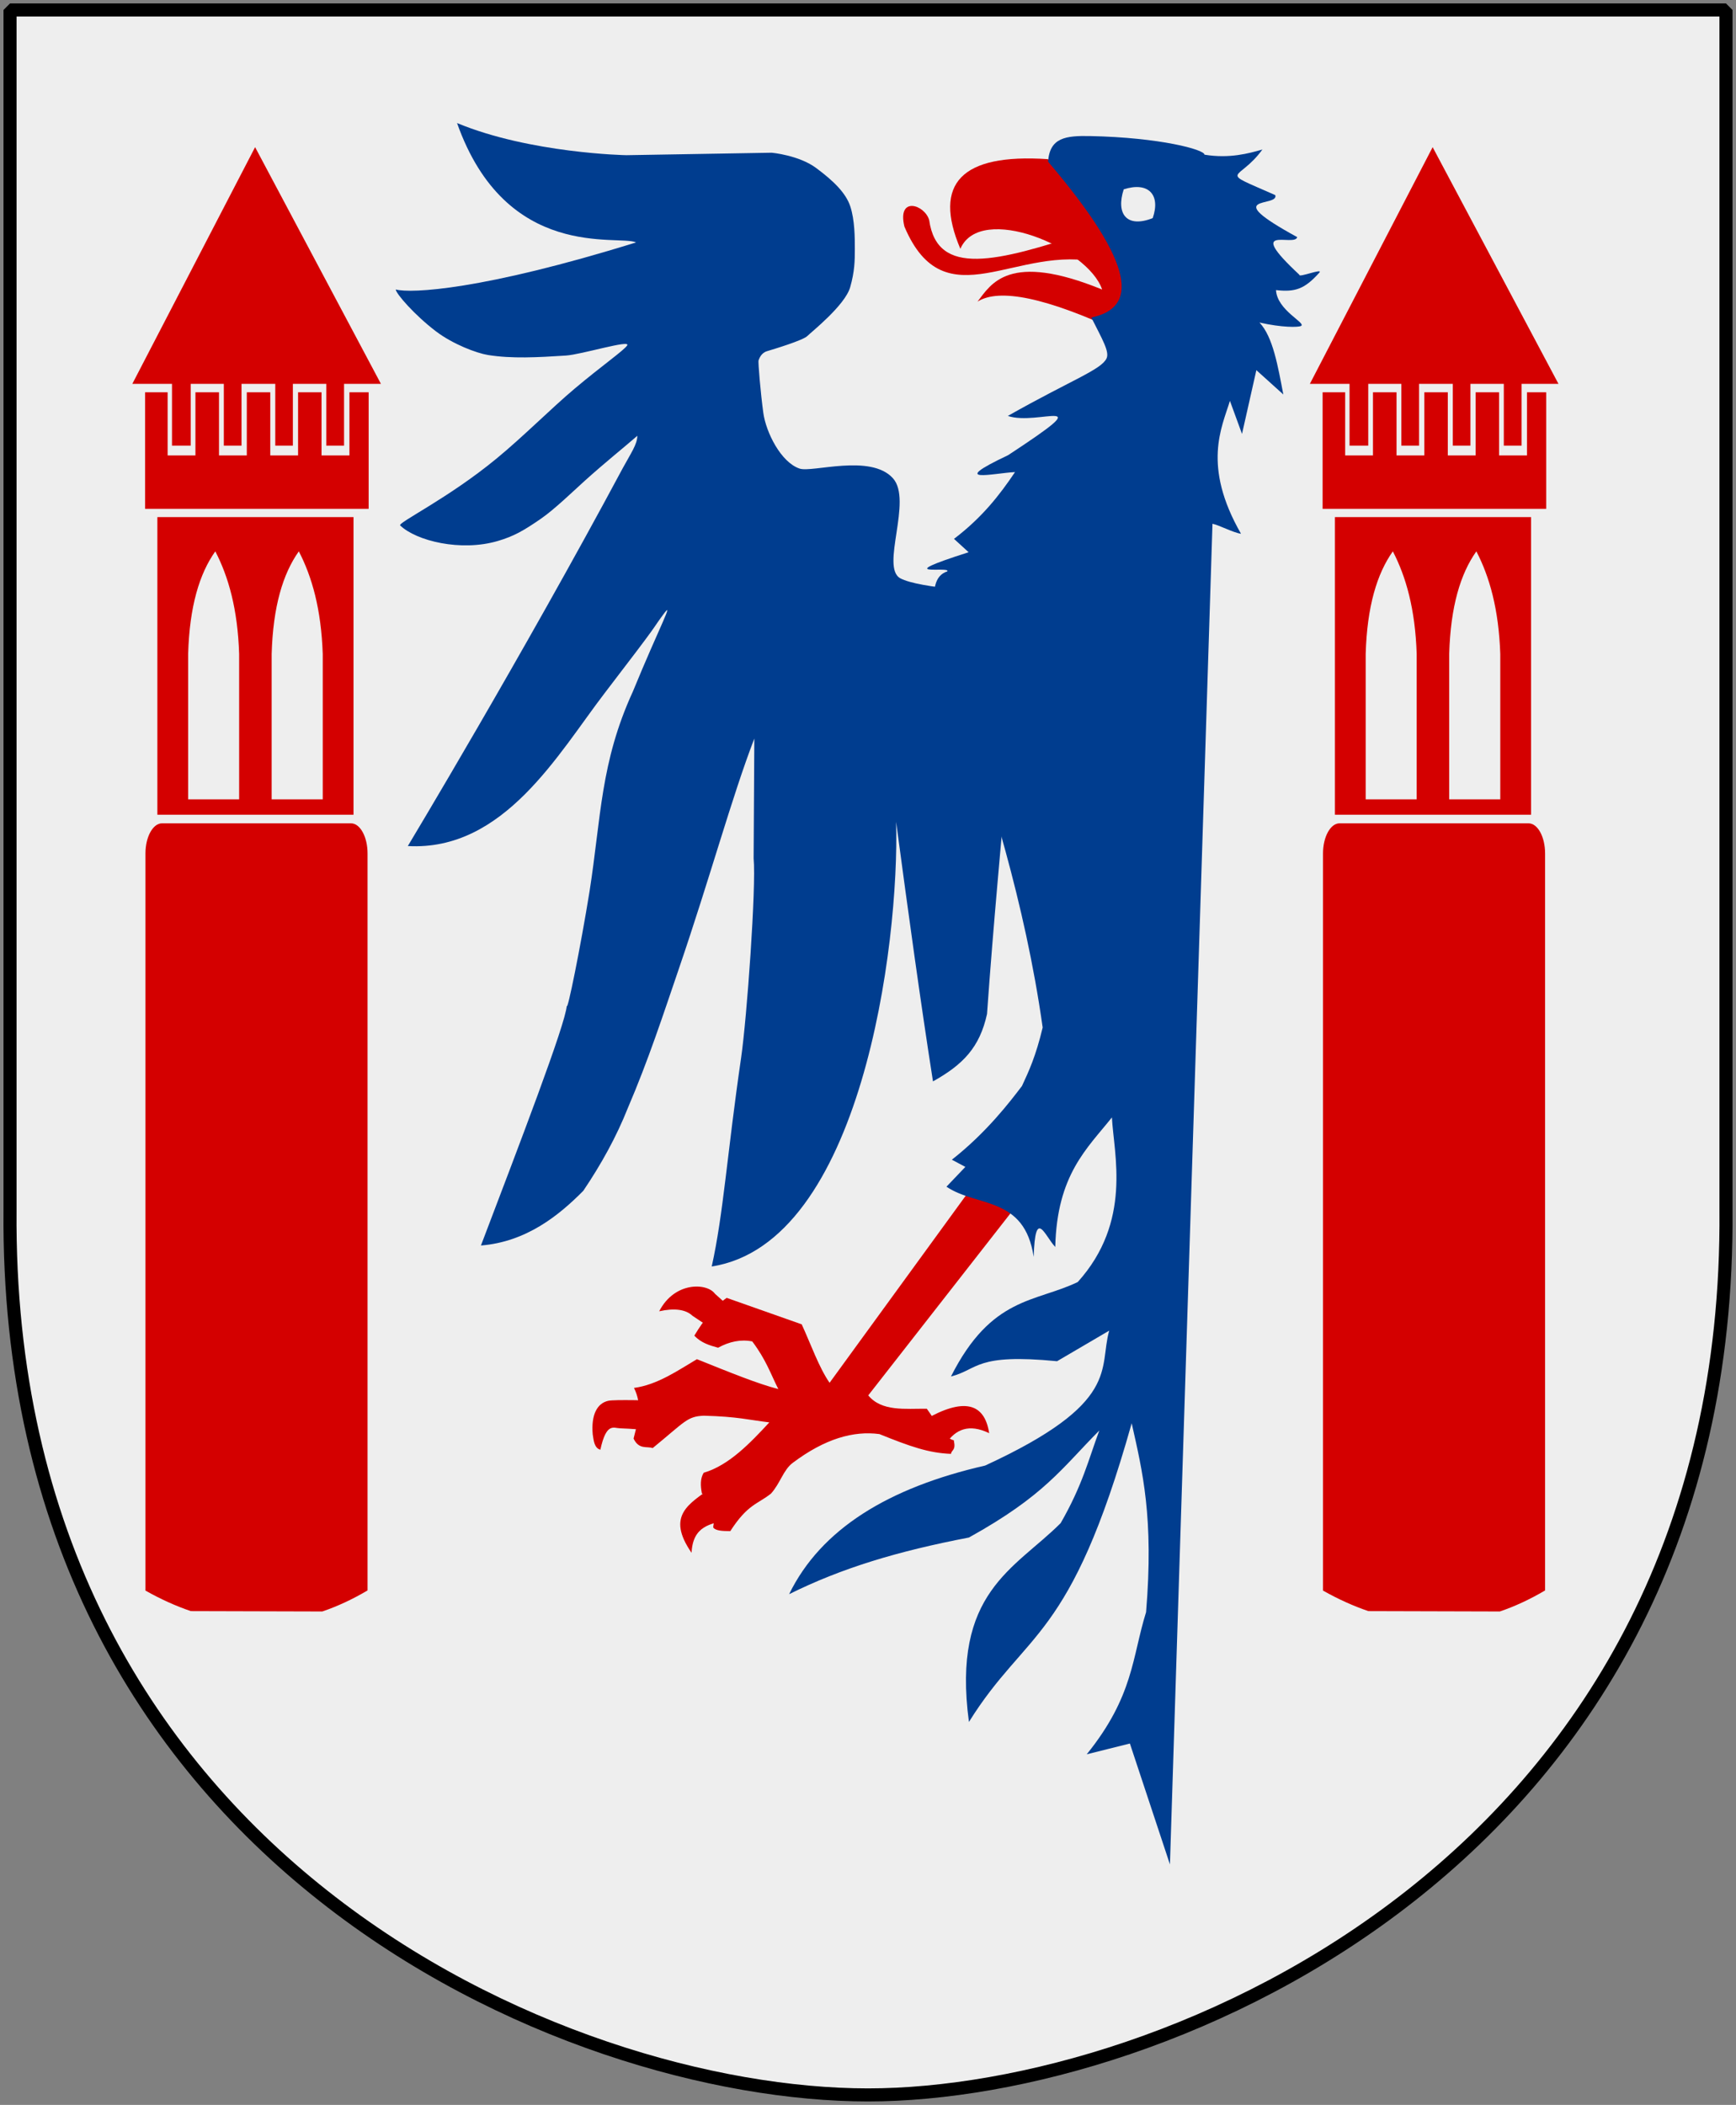
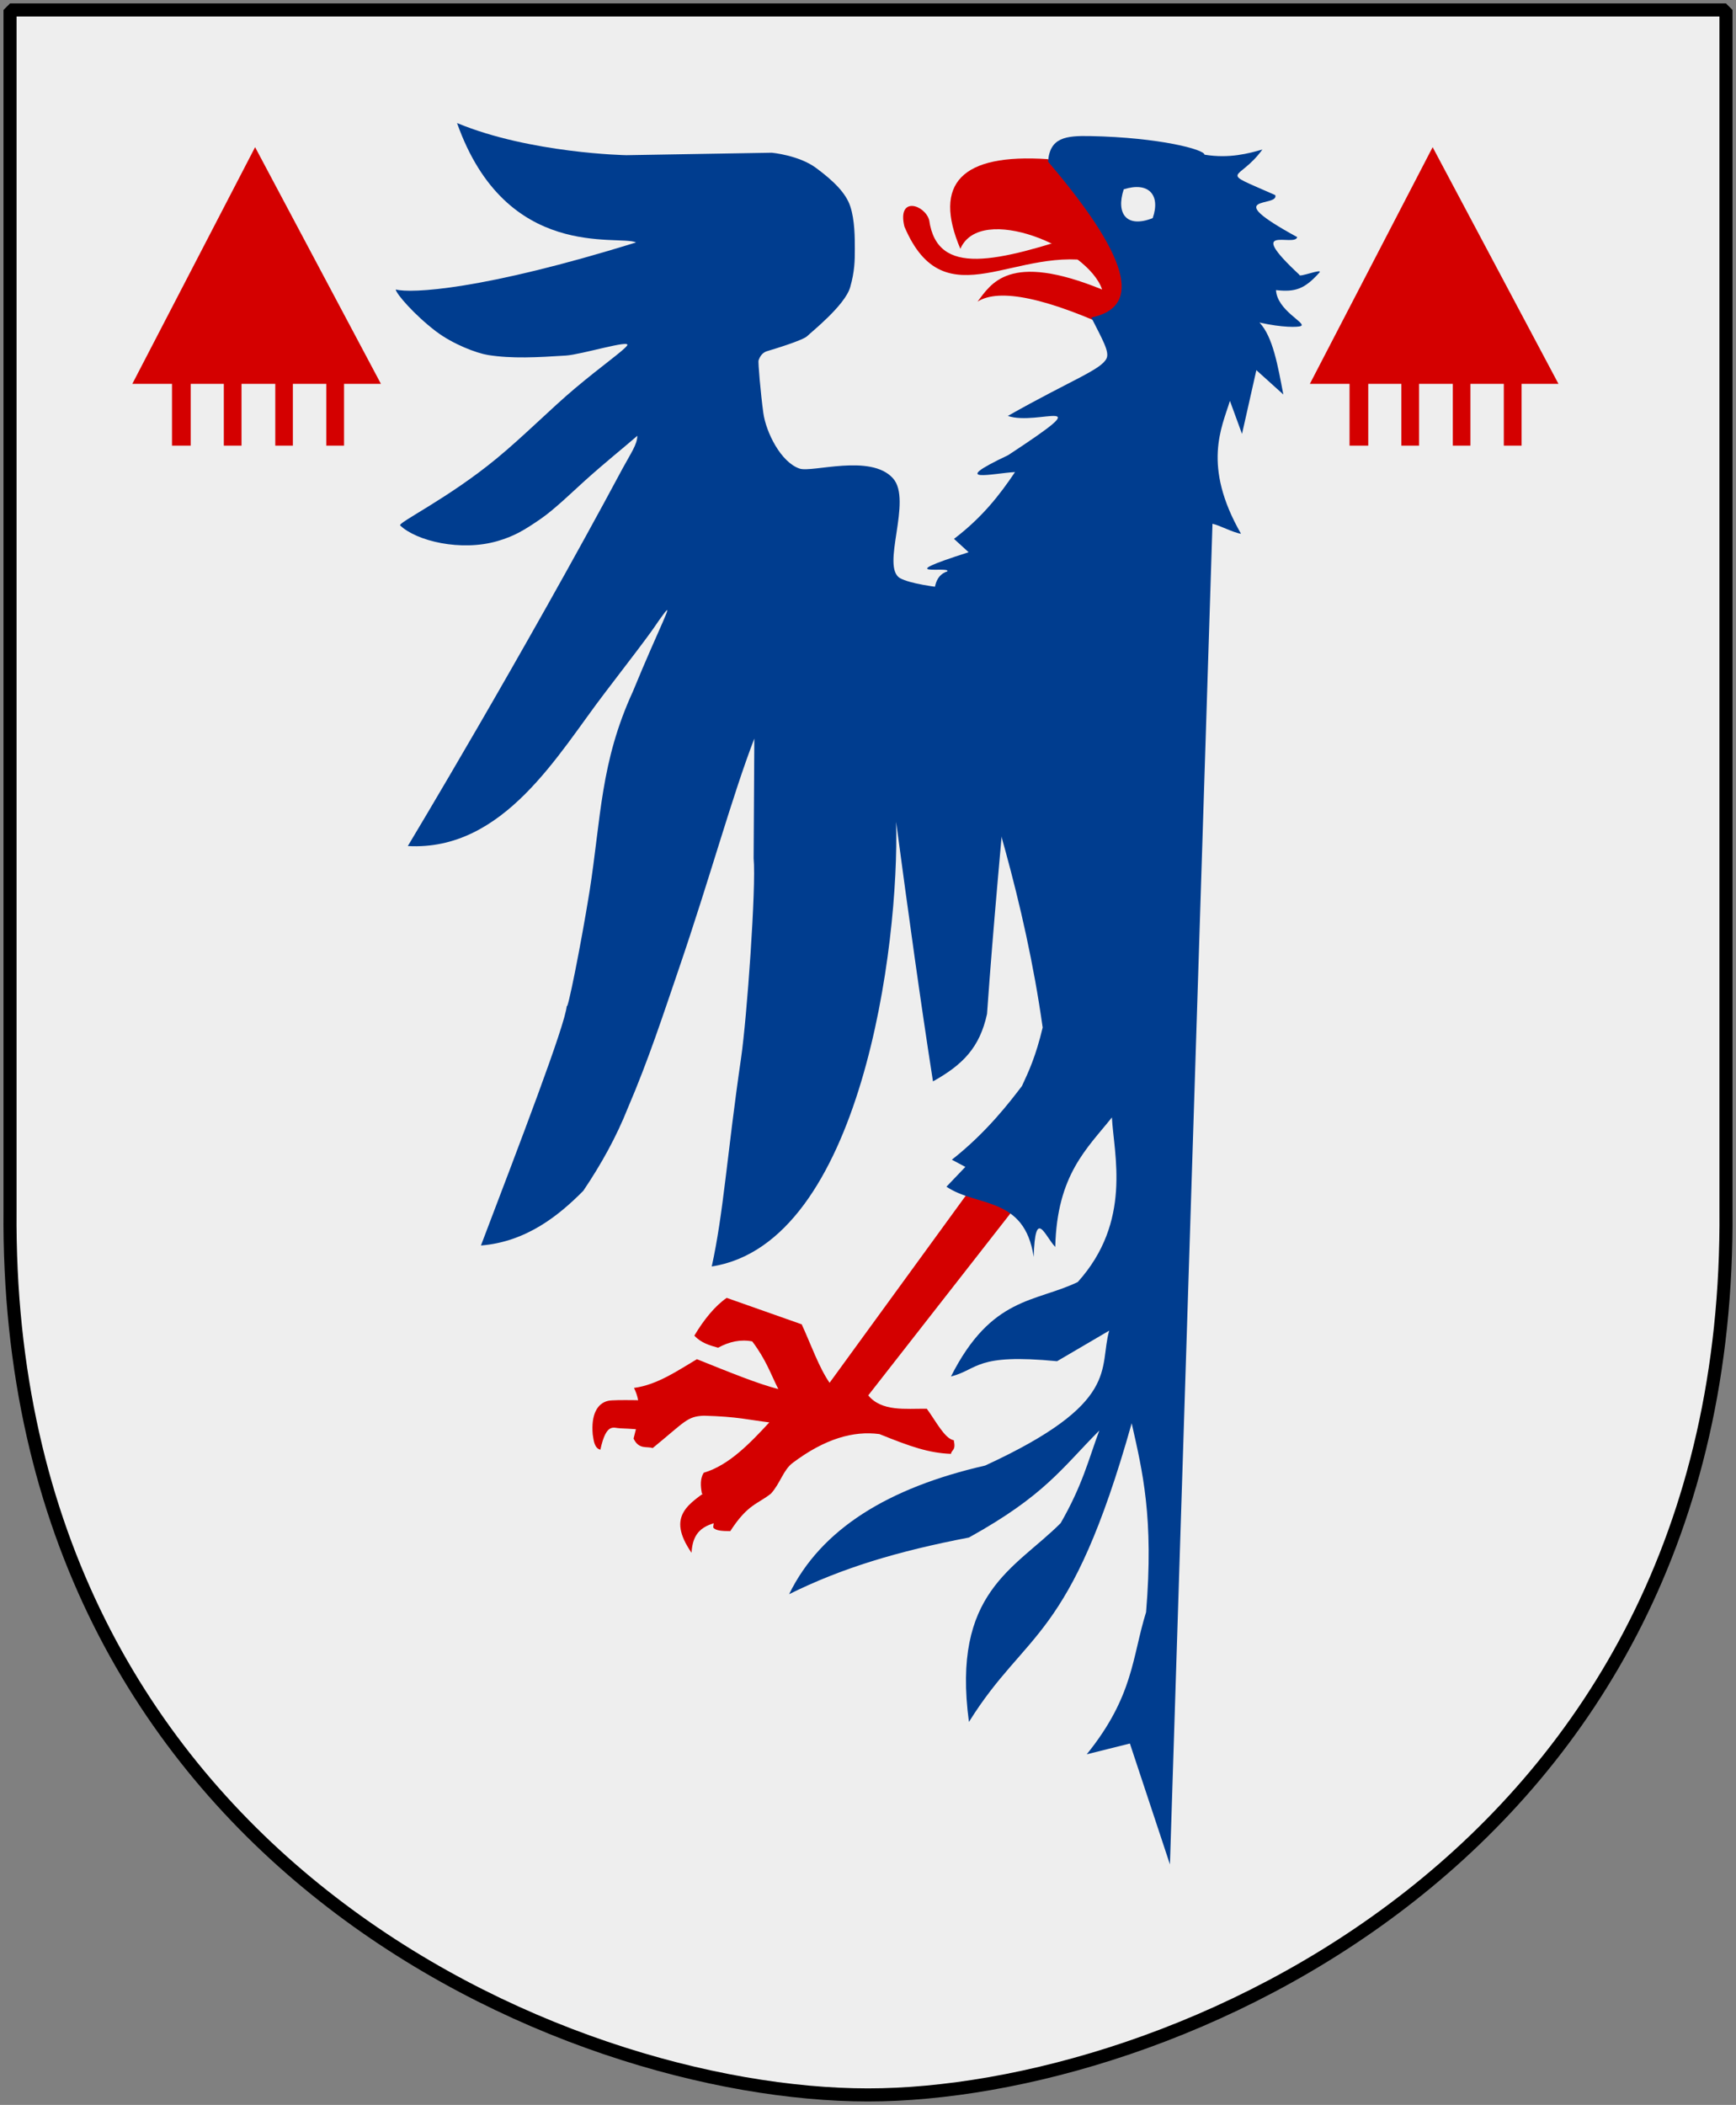
<svg xmlns="http://www.w3.org/2000/svg" xmlns:xlink="http://www.w3.org/1999/xlink" version="1.0" width="251" height="304.2" id="svg4166">
  <rect width="100%" height="100%" fill="#808080" stroke="none" />
  <defs id="defs4168" />
  <path d="M 249.551,1.44 L 125.5,1.44 L 1.45,1.44 L 1.45,174.936 C 0.682,268.657 81.739,302.756 125.5,302.756 C 168.494,302.756 250.318,268.657 249.551,174.936 L 249.551,1.44 z " style="color:#000000;fill:#eeeeee;fill-opacity:1;fill-rule:nonzero;stroke:none;stroke-width:1.888;stroke-linecap:round;stroke-linejoin:bevel;marker:none;marker-start:none;marker-mid:none;marker-end:none;stroke-miterlimit:4;stroke-dashoffset:0;stroke-opacity:1;visibility:visible;display:block" id="Shield" />
  <g transform="matrix(0.901,0,0,0.901,-220.523,22.201)" id="Eagle">
    <path d="M 349.287,204.701 C 349.306,204.585 349.468,199.938 349.465,199.978 C 349.463,200.018 343.423,199.818 342.382,200.041 C 340.603,200.421 339.587,202.244 339.87,205.445 C 340.032,206.507 340.14,207.623 341.094,207.894 C 342.06,203.448 343.233,204.441 344.258,204.457 C 345.497,204.476 349.268,204.817 349.287,204.701 z " style="color:#000000;fill:#d40000;fill-opacity:1;fill-rule:nonzero;stroke:none;stroke-width:1.526;stroke-linecap:round;stroke-linejoin:round;marker:none;marker-start:none;marker-mid:none;marker-end:none;stroke-miterlimit:4;stroke-dasharray:none;stroke-dashoffset:0;stroke-opacity:1;visibility:visible;display:inline;overflow:visible" id="path2345" />
-     <path d="M 362.295,185.399 L 359.12,188.573 L 355.874,186.409 C 354.812,185.386 352.962,185.14 350.535,185.688 C 353.018,180.87 358.223,181.125 359.481,182.874 L 362.295,185.399 z " style="color:#000000;fill:#d40000;fill-opacity:1;fill-rule:nonzero;stroke:none;stroke-width:1.526;stroke-linecap:round;stroke-linejoin:round;marker:none;marker-start:none;marker-mid:none;marker-end:none;stroke-miterlimit:4;stroke-dasharray:none;stroke-dashoffset:0;stroke-opacity:1;visibility:visible;display:inline;overflow:visible" id="path2347" />
    <path d="M 361.429,219.162 C 364.056,218.525 362.403,211.374 358.904,213.968 C 355.405,216.562 351.564,218.401 355.73,224.428 C 355.94,220.074 358.802,219.799 361.429,219.162 z " style="color:#000000;fill:#d40000;fill-opacity:1;fill-rule:nonzero;stroke:none;stroke-width:1.526;stroke-linecap:round;stroke-linejoin:round;marker:none;marker-start:none;marker-mid:none;marker-end:none;stroke-miterlimit:4;stroke-dasharray:none;stroke-dashoffset:0;stroke-opacity:1;visibility:visible;display:inline;overflow:visible" id="path2349" />
-     <path d="M 393.172,203.074 C 399.314,199.547 402.732,200.301 403.488,205.238 C 400.224,203.668 398.099,204.63 396.562,206.898" style="color:#000000;fill:#d40000;fill-opacity:1;fill-rule:nonzero;stroke:none;stroke-width:1.526;stroke-linecap:round;stroke-linejoin:round;marker:none;marker-start:none;marker-mid:none;marker-end:none;stroke-miterlimit:4;stroke-dasharray:none;stroke-dashoffset:0;stroke-opacity:1;visibility:visible;display:inline;overflow:visible" id="path2351" />
    <path d="M 409.909,166.137 L 402.983,162.674 L 377.877,197.158 C 376.167,194.691 374.873,190.974 373.405,187.78 L 361.369,183.536 C 359.539,184.795 357.737,186.965 356.175,189.596 C 357.27,190.768 358.625,191.157 359.986,191.531 C 361.814,190.537 363.641,190.156 365.469,190.521 C 367.704,193.491 368.405,195.693 369.653,198.168 C 366.266,197.283 362.081,195.574 356.59,193.372 C 353.563,195.157 350.282,197.471 346.49,197.982 C 346.826,198.651 347.037,199.305 347.156,199.947 C 347.551,202.079 346.924,204.084 346.423,206.104 C 347.284,207.93 348.604,207.3 349.488,207.631 C 354.695,203.381 355.006,202.541 357.712,202.437 C 363.151,202.578 364.966,203.122 368.21,203.507 C 365.225,206.726 361.768,210.394 357.677,211.587 C 357.098,212.532 357.159,213.691 357.389,214.906 C 360.867,217.23 359.274,218.553 359.205,220.371 C 359.603,220.907 360.746,220.946 361.946,220.948 C 364.779,216.556 366.396,216.62 368.499,214.906 C 369.996,213.216 370.449,211.136 371.969,209.995 C 377.135,206.117 381.725,204.829 385.873,205.383 C 390.868,207.396 393.786,208.419 397.356,208.557 C 397.477,207.838 398.179,208.074 397.806,206.368 C 396.363,206.144 394.921,203.277 393.478,201.318 C 390.002,201.292 386.26,201.798 384.082,199.178 L 409.909,166.137 z " style="color:#000000;fill:#d40000;fill-opacity:1;fill-rule:nonzero;stroke:none;stroke-width:1.526;stroke-linecap:round;stroke-linejoin:round;marker:none;marker-start:none;marker-mid:none;marker-end:none;stroke-miterlimit:4;stroke-dasharray:none;stroke-dashoffset:0;stroke-opacity:1;visibility:visible;display:inline;overflow:visible" id="path2353" />
    <path d="M 407.53,71.376 L 405.592,70.05 C 404.674,70.509 392.198,69.754 389.217,68.111 C 386.003,66.341 391.247,55.605 388.037,52.063 C 384.441,48.095 375.089,51.208 373.062,50.521 C 370.052,49.501 367.669,44.688 367.243,41.576 C 366.815,38.452 366.381,33.418 366.483,33.162 C 366.585,32.907 366.865,31.98 367.842,31.688 C 368.942,31.36 373.654,29.935 374.312,29.253 C 374.839,28.708 380.342,24.365 381.183,21.43 C 381.903,18.916 381.931,17.15 381.931,15.313 C 381.931,13.477 381.922,10.678 381.208,8.485 C 380.494,6.291 378.462,4.337 375.707,2.296 C 372.952,0.256 368.608,-0.144 368.608,-0.144 L 345.286,0.252 C 345.262,0.257 329.805,-0.04 318.096,-4.905 C 325.979,17.342 343.988,12.966 346.825,14.242 C 322.158,21.907 310.666,22.449 308.26,21.792 C 308.297,22.462 311.272,25.882 314.675,28.478 C 317.427,30.578 321.241,32.007 323.053,32.3 C 326.854,32.915 331.035,32.682 335.547,32.393 C 338.072,32.232 346.056,29.762 345.397,30.77 C 344.88,31.561 341.333,34.027 336.993,37.677 C 333.179,40.884 328.761,45.354 324.402,48.939 C 316.607,55.35 308.519,59.205 308.974,59.643 C 311.547,62.12 318.704,63.88 324.647,62.13 C 327.198,61.379 328.786,60.477 331.573,58.55 C 333.727,57.062 336.724,54.164 338.5,52.56 C 341.872,49.518 345.039,47 347.029,45.258 C 347.023,46.626 345.969,48.094 344.683,50.461 C 328.563,80.558 310.198,111.064 310.198,111.064 C 325.634,111.915 334.354,96.219 341.778,86.543 C 351.226,74.229 349.068,76.806 351.11,74.029 C 353.153,71.251 350.622,75.782 346.315,86.272 C 341.098,97.655 341.231,106.376 339.355,118.361 C 337.909,127.306 335.76,137.912 335.705,136.672 C 335.503,139.658 328.096,158.928 321.931,175.136 C 329.215,174.548 334.442,170.318 338.357,166.361 C 341.265,162.054 343.679,157.677 345.499,153.098 C 348.816,145.374 351.218,137.98 353.635,130.917 C 358.7,116.12 362.236,103.06 365.802,93.821 L 365.689,113.032 C 366.118,117.621 364.61,138.635 363.675,145.066 C 361.401,160.704 360.853,169.987 358.966,178.502 C 382.938,174.773 389.107,126.89 388.554,107.187 C 390.526,121.923 392.499,136.234 394.471,148.813 C 399.262,146.139 401.968,143.388 403.143,137.998 C 404.197,123.096 405.456,110.282 406.51,97.698 L 416.406,78.518 L 407.53,71.376 z " style="color:#000000;fill:#003d8f;fill-opacity:1;fill-rule:nonzero;stroke:none;stroke-width:1.526;stroke-linecap:butt;stroke-linejoin:round;marker:none;marker-start:none;marker-mid:none;marker-end:none;stroke-miterlimit:4;stroke-dasharray:none;stroke-dashoffset:0;stroke-opacity:1;visibility:visible;display:inline;overflow:visible" id="path2367" />
    <path d="M 421.309,17.515 C 423.228,18.143 424.203,11.26 419.167,12.618 C 404.677,17.402 395.159,19.819 393.864,10.679 C 393.172,8.18 388.69,6.745 389.885,11.699 C 396.417,27.127 407.968,14.258 421.309,17.515 z " style="color:#000000;fill:#d40000;fill-opacity:1;fill-rule:nonzero;stroke:none;stroke-width:1.526;stroke-linecap:butt;stroke-linejoin:round;marker:none;marker-start:none;marker-mid:none;marker-end:none;stroke-miterlimit:4;stroke-dasharray:none;stroke-dashoffset:0;stroke-opacity:1;visibility:visible;display:inline;overflow:visible" id="path2371" />
    <path d="M 432.634,6.7 L 424.778,28.738 C 412.601,23.032 405.09,21.555 401.618,23.738 C 403.782,20.947 406.568,15.659 421.615,21.8 C 419.334,15.043 402.071,7.847 398.864,15.27 C 394.405,4.76 399.071,-0.031 412.841,0.885 L 432.634,6.7 z " style="color:#000000;fill:#d40000;fill-opacity:1;fill-rule:nonzero;stroke:none;stroke-width:1.526;stroke-linecap:round;stroke-linejoin:round;marker:none;marker-start:none;marker-mid:none;marker-end:none;stroke-miterlimit:4;stroke-dasharray:none;stroke-dashoffset:0;stroke-opacity:1;visibility:visible;display:inline;overflow:visible" id="path2373" />
    <path d="M 400.19,63.936 C 387.132,68.106 397.461,66.105 396.764,67.013 C 388.608,69.625 406.301,99.277 412.073,140.166 C 410.967,144.803 409.861,147.157 408.754,149.544 C 406.861,152.034 403.077,157.006 397.5,161.376 L 399.664,162.53 L 396.635,165.704 C 401.528,169.022 409.147,167.161 410.63,176.958 C 410.88,168.932 412.386,173.564 414.093,175.371 C 414.368,163.756 419.22,159.571 423.183,154.594 C 423.492,160.512 426.457,171.287 417.7,180.998 C 410.853,184.281 403.848,183.294 397.356,196.148 C 401.83,194.994 401.218,192.416 414.382,193.696 L 422.75,188.79 C 421.023,194.881 424.748,200.337 402.839,210.433 C 387.349,213.973 376.489,220.601 371.385,231.065 C 379.843,226.863 388.786,224.178 400.242,221.975 C 412.351,215.257 415.033,210.99 421.163,204.806 C 419.421,209.498 418.473,213.557 414.959,219.667 C 407.588,227.038 397.436,230.735 400.242,251.554 C 409.524,236.667 416.448,238.82 426.357,203.651 C 428.09,211.343 429.927,218.774 428.666,233.951 C 426.406,241.185 426.693,247.399 419.143,256.748 L 426.069,255.017 L 432.497,274.409 C 432.497,274.409 439.323,59.376 439.323,59.376 C 440.291,59.538 442.658,60.811 443.899,60.972 C 437.619,50.024 440.843,43.875 442.122,39.654 L 444.061,44.96 L 446.365,34.732 L 450.692,38.634 C 449.818,34.097 449.041,29.394 446.863,27.093 C 450.496,27.918 453.074,27.866 453.52,27.649 C 454.465,27.187 449.695,25.179 449.515,21.89 C 452.614,22.239 454.104,21.725 456.464,19.1 C 457.185,18.299 453.097,19.958 453.273,19.436 C 444.258,11.051 452.576,15.059 452.914,13.392 C 440.139,6.407 450.036,8.683 449.403,6.658 C 439.909,2.46 443.455,4.679 447.333,-0.658 C 445.157,-0.038 442.054,0.828 438.041,0.171 C 438.071,-0.634 430.899,-2.59 419.705,-2.815 C 415.794,-2.893 413.202,-2.589 412.943,1.293 C 427.313,18.161 427.192,24.771 419.881,26.289 C 421.615,29.751 422.841,31.773 422.319,32.858 C 421.44,34.684 416.738,36.275 406.483,42.073 C 411.311,43.75 421.826,38.336 406.528,48.369 C 396.528,53.096 404.32,51.229 407.638,51.081 C 405.183,54.726 402.391,58.34 397.843,61.794 L 400.19,63.936 z " style="color:#000000;fill:#003d8f;fill-opacity:1;fill-rule:nonzero;stroke:none;stroke-width:1.526;stroke-linecap:butt;stroke-linejoin:round;marker:none;marker-start:none;marker-mid:none;marker-end:none;stroke-miterlimit:4;stroke-dasharray:none;stroke-dashoffset:0;stroke-opacity:1;visibility:visible;display:inline;overflow:visible" id="path2375" />
    <path d="M 425.08,5.728 C 429.026,4.464 431.037,6.575 429.733,10.345 C 425.545,11.996 423.801,9.656 425.08,5.728 z " style="fill:#eeeeee;fill-opacity:1;fill-rule:nonzero;stroke:none;stroke-width:1.526;stroke-linejoin:round;stroke-miterlimit:4;stroke-dasharray:none;stroke-opacity:1" id="path2377" />
  </g>
  <g transform="matrix(0.553,0,0,1.024,-32.297,-11.938)" id="Torn">
-     <path d="M 100.758,127.856 L 150.178,127.856 C 152.568,127.856 154.501,129.765 154.501,132.108 L 154.501,236.118 C 150.564,237.374 146.627,238.364 142.666,239.089 L 108.295,239.038 C 104.358,238.315 100.396,237.347 96.435,236.141 L 96.435,132.106 C 96.435,129.765 98.39,127.855 100.758,127.855 L 100.758,127.856 z " style="fill:#d40000;fill-opacity:1;fill-rule:evenodd;stroke:none" id="path2050" />
-     <path d="M 96.338,67.022 L 102.231,67.022 L 102.231,75.935 L 109.501,75.935 L 109.501,67.022 L 115.661,67.022 L 115.661,75.935 L 122.931,75.935 L 122.931,67.022 L 129.066,67.022 L 129.066,75.935 L 136.336,75.935 L 136.336,67.022 L 142.471,67.022 L 142.471,75.935 L 149.765,75.935 L 149.765,67.022 L 154.788,67.022 L 154.788,83.472 L 96.334,83.472 L 96.334,67.022 L 96.338,67.022 z " style="fill:#d40000;fill-opacity:1;fill-rule:evenodd;stroke:none" id="path2048" />
-     <path d="M 99.551,84.639 L 150.831,84.639 L 150.831,126.643 L 99.551,126.643 L 99.551,84.639 z M 107.595,103.938 C 107.957,97.248 110.541,92.634 114.696,89.471 C 118.126,93.044 120.541,97.586 120.928,103.938 L 120.928,124.47 L 107.595,124.47 L 107.595,103.938 z M 129.43,103.938 C 129.792,97.248 132.376,92.634 136.531,89.471 C 139.961,93.044 142.376,97.586 142.786,103.938 L 142.786,124.47 L 129.43,124.47 L 129.43,103.938 z " style="fill:#d40000;fill-opacity:1;fill-rule:evenodd;stroke:none" id="path2044" />
    <path d="M 93.005,65.833 L 103.373,65.833 L 103.373,74.552 L 108.264,74.552 L 108.264,65.833 L 116.922,65.833 L 116.922,74.552 L 121.548,74.552 L 121.548,65.833 L 130.375,65.833 L 130.375,74.552 L 134.977,74.552 L 134.977,65.833 L 143.707,65.833 L 143.707,74.552 L 148.357,74.552 L 148.357,65.833 L 158,65.833 L 125.101,32.427 L 93,65.833 L 93.005,65.833 z " style="fill:#d40000;fill-opacity:1;fill-rule:evenodd;stroke:none" id="path2038" />
  </g>
  <use transform="translate(170.255,0)" id="Torn2" x="0" y="0" width="251" height="304.2" xlink:href="#Torn" />
  <path d="M 249.551,1.44 L 125.5,1.44 L 1.45,1.44 L 1.45,174.936 C 0.682,268.657 81.739,302.756 125.5,302.756 C 168.494,302.756 250.318,268.657 249.551,174.936 L 249.551,1.44 z " style="color:#000000;fill:none;fill-opacity:0;fill-rule:nonzero;stroke:#000000;stroke-width:1.888;stroke-linecap:round;stroke-linejoin:bevel;marker:none;marker-start:none;marker-mid:none;marker-end:none;stroke-miterlimit:4;stroke-dashoffset:0;stroke-opacity:1;visibility:visible;display:block" id="Frame" />
</svg>